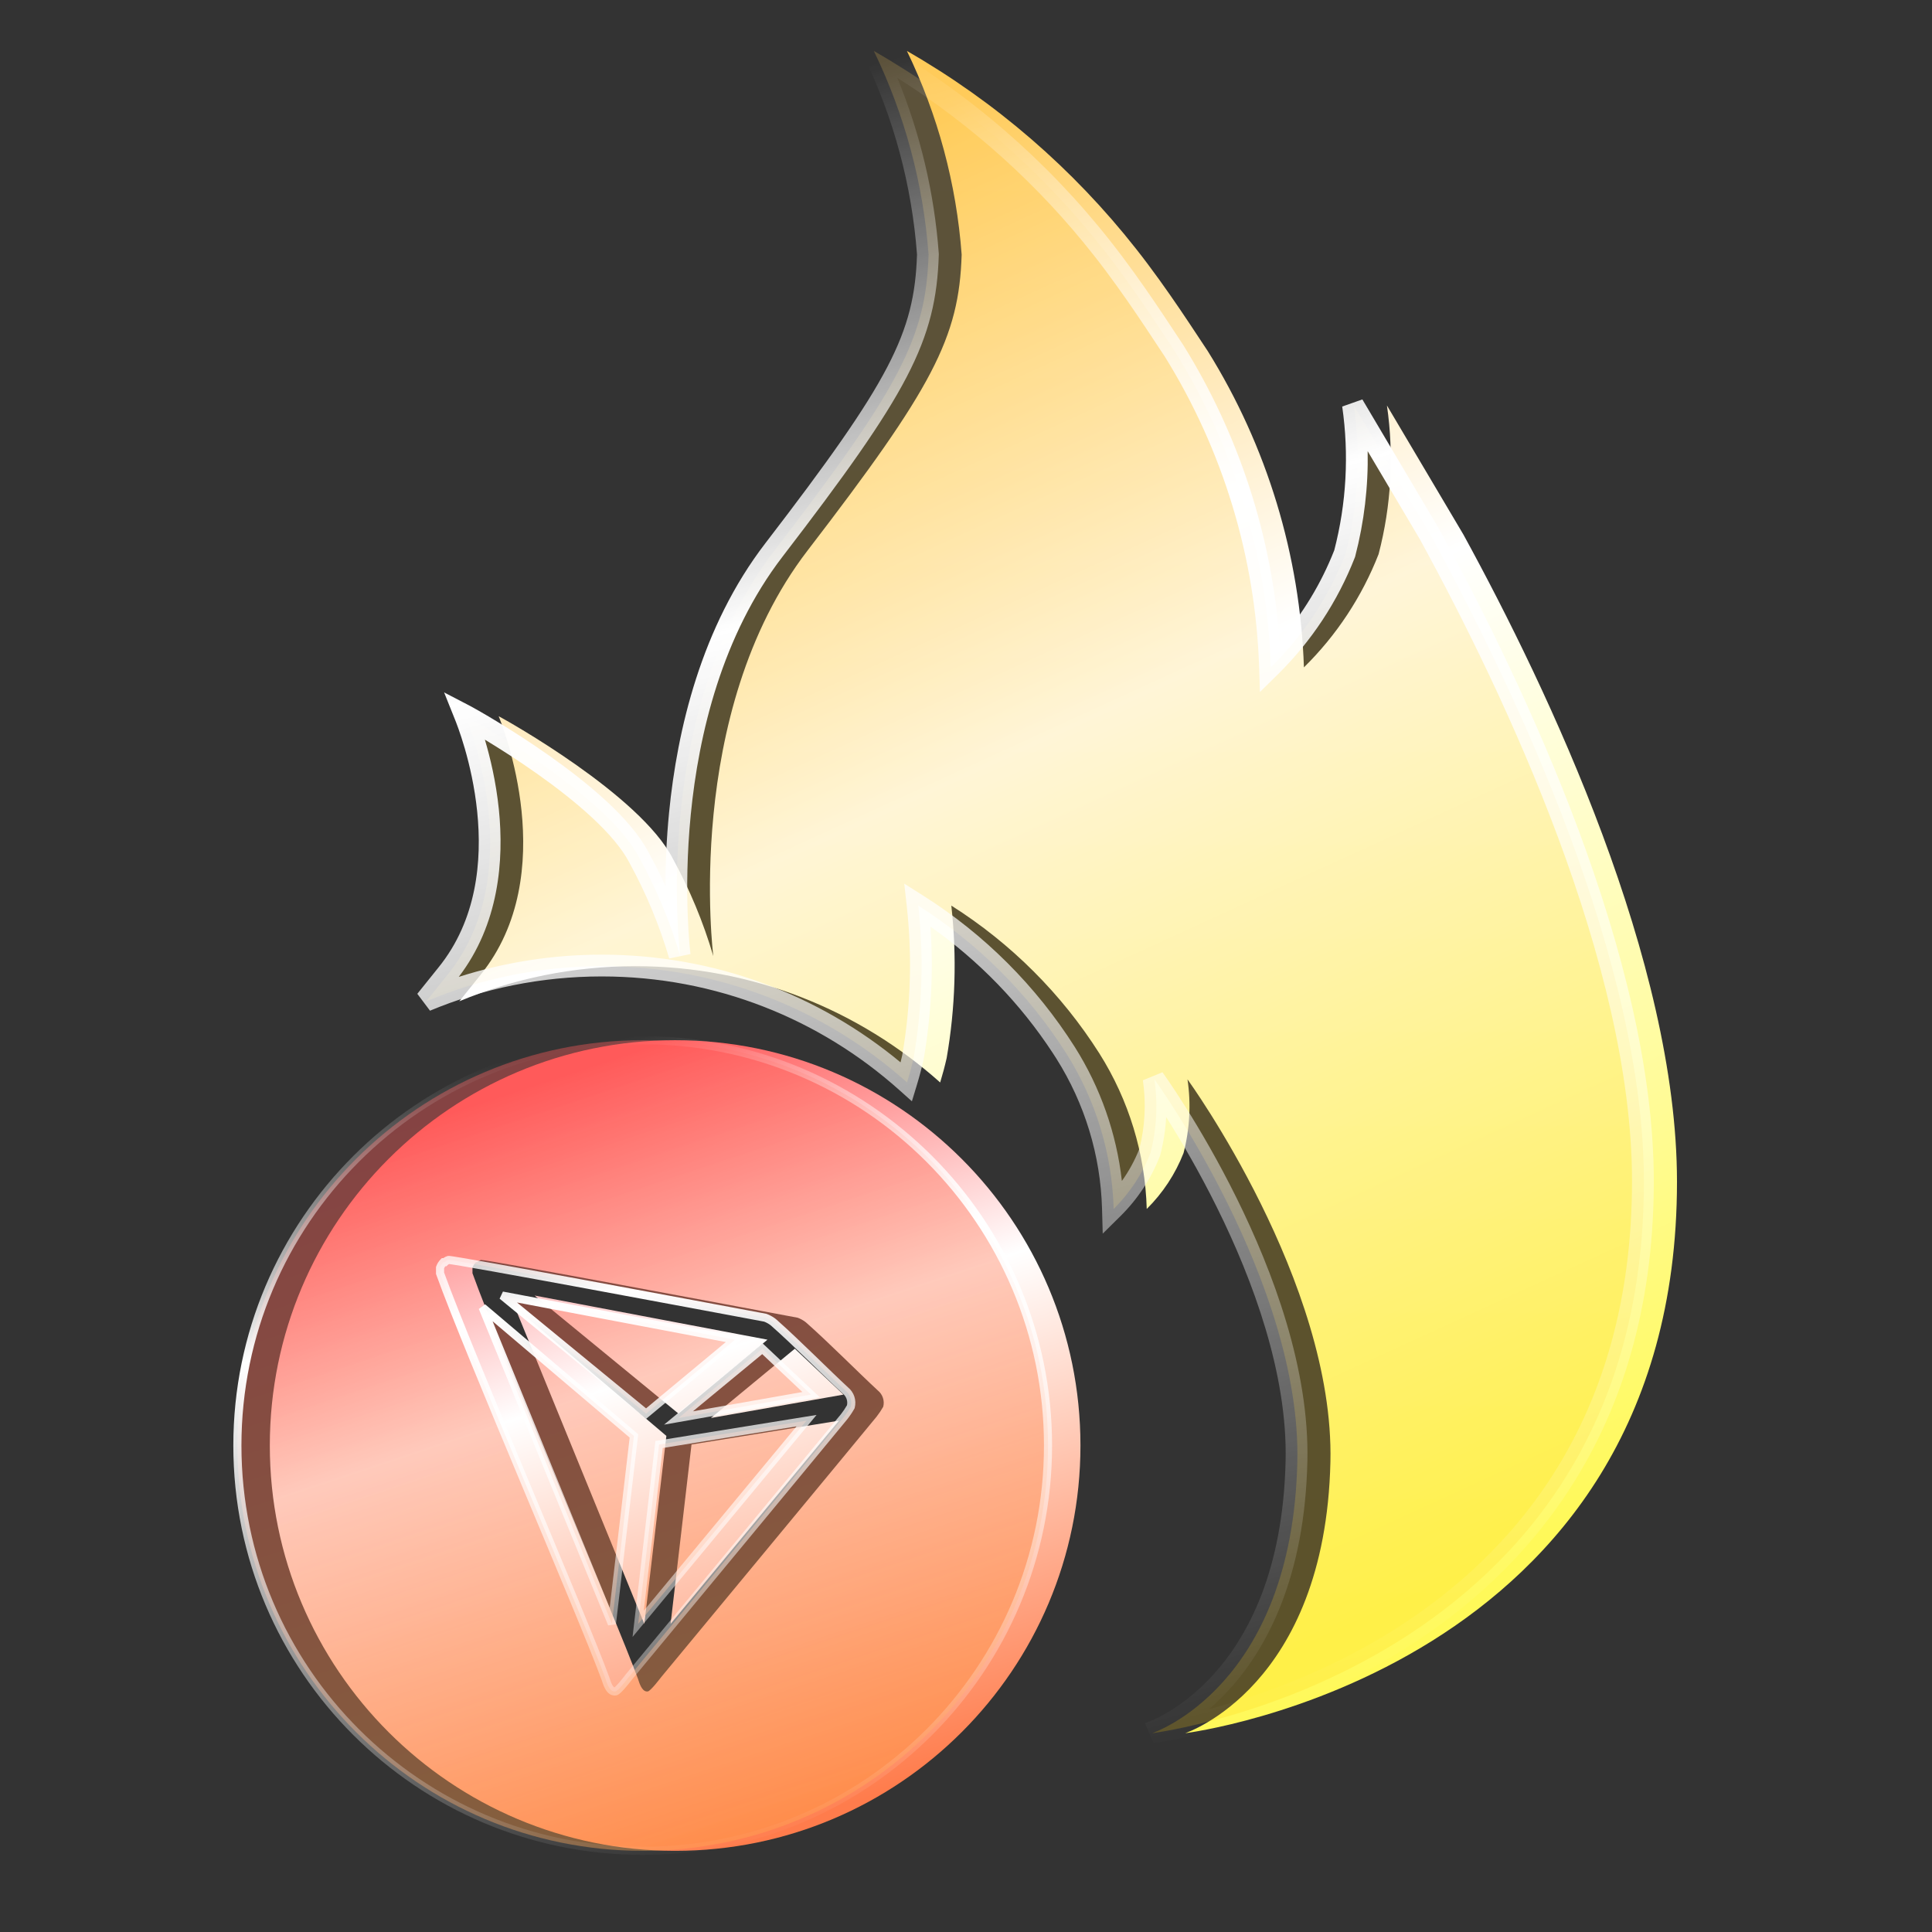
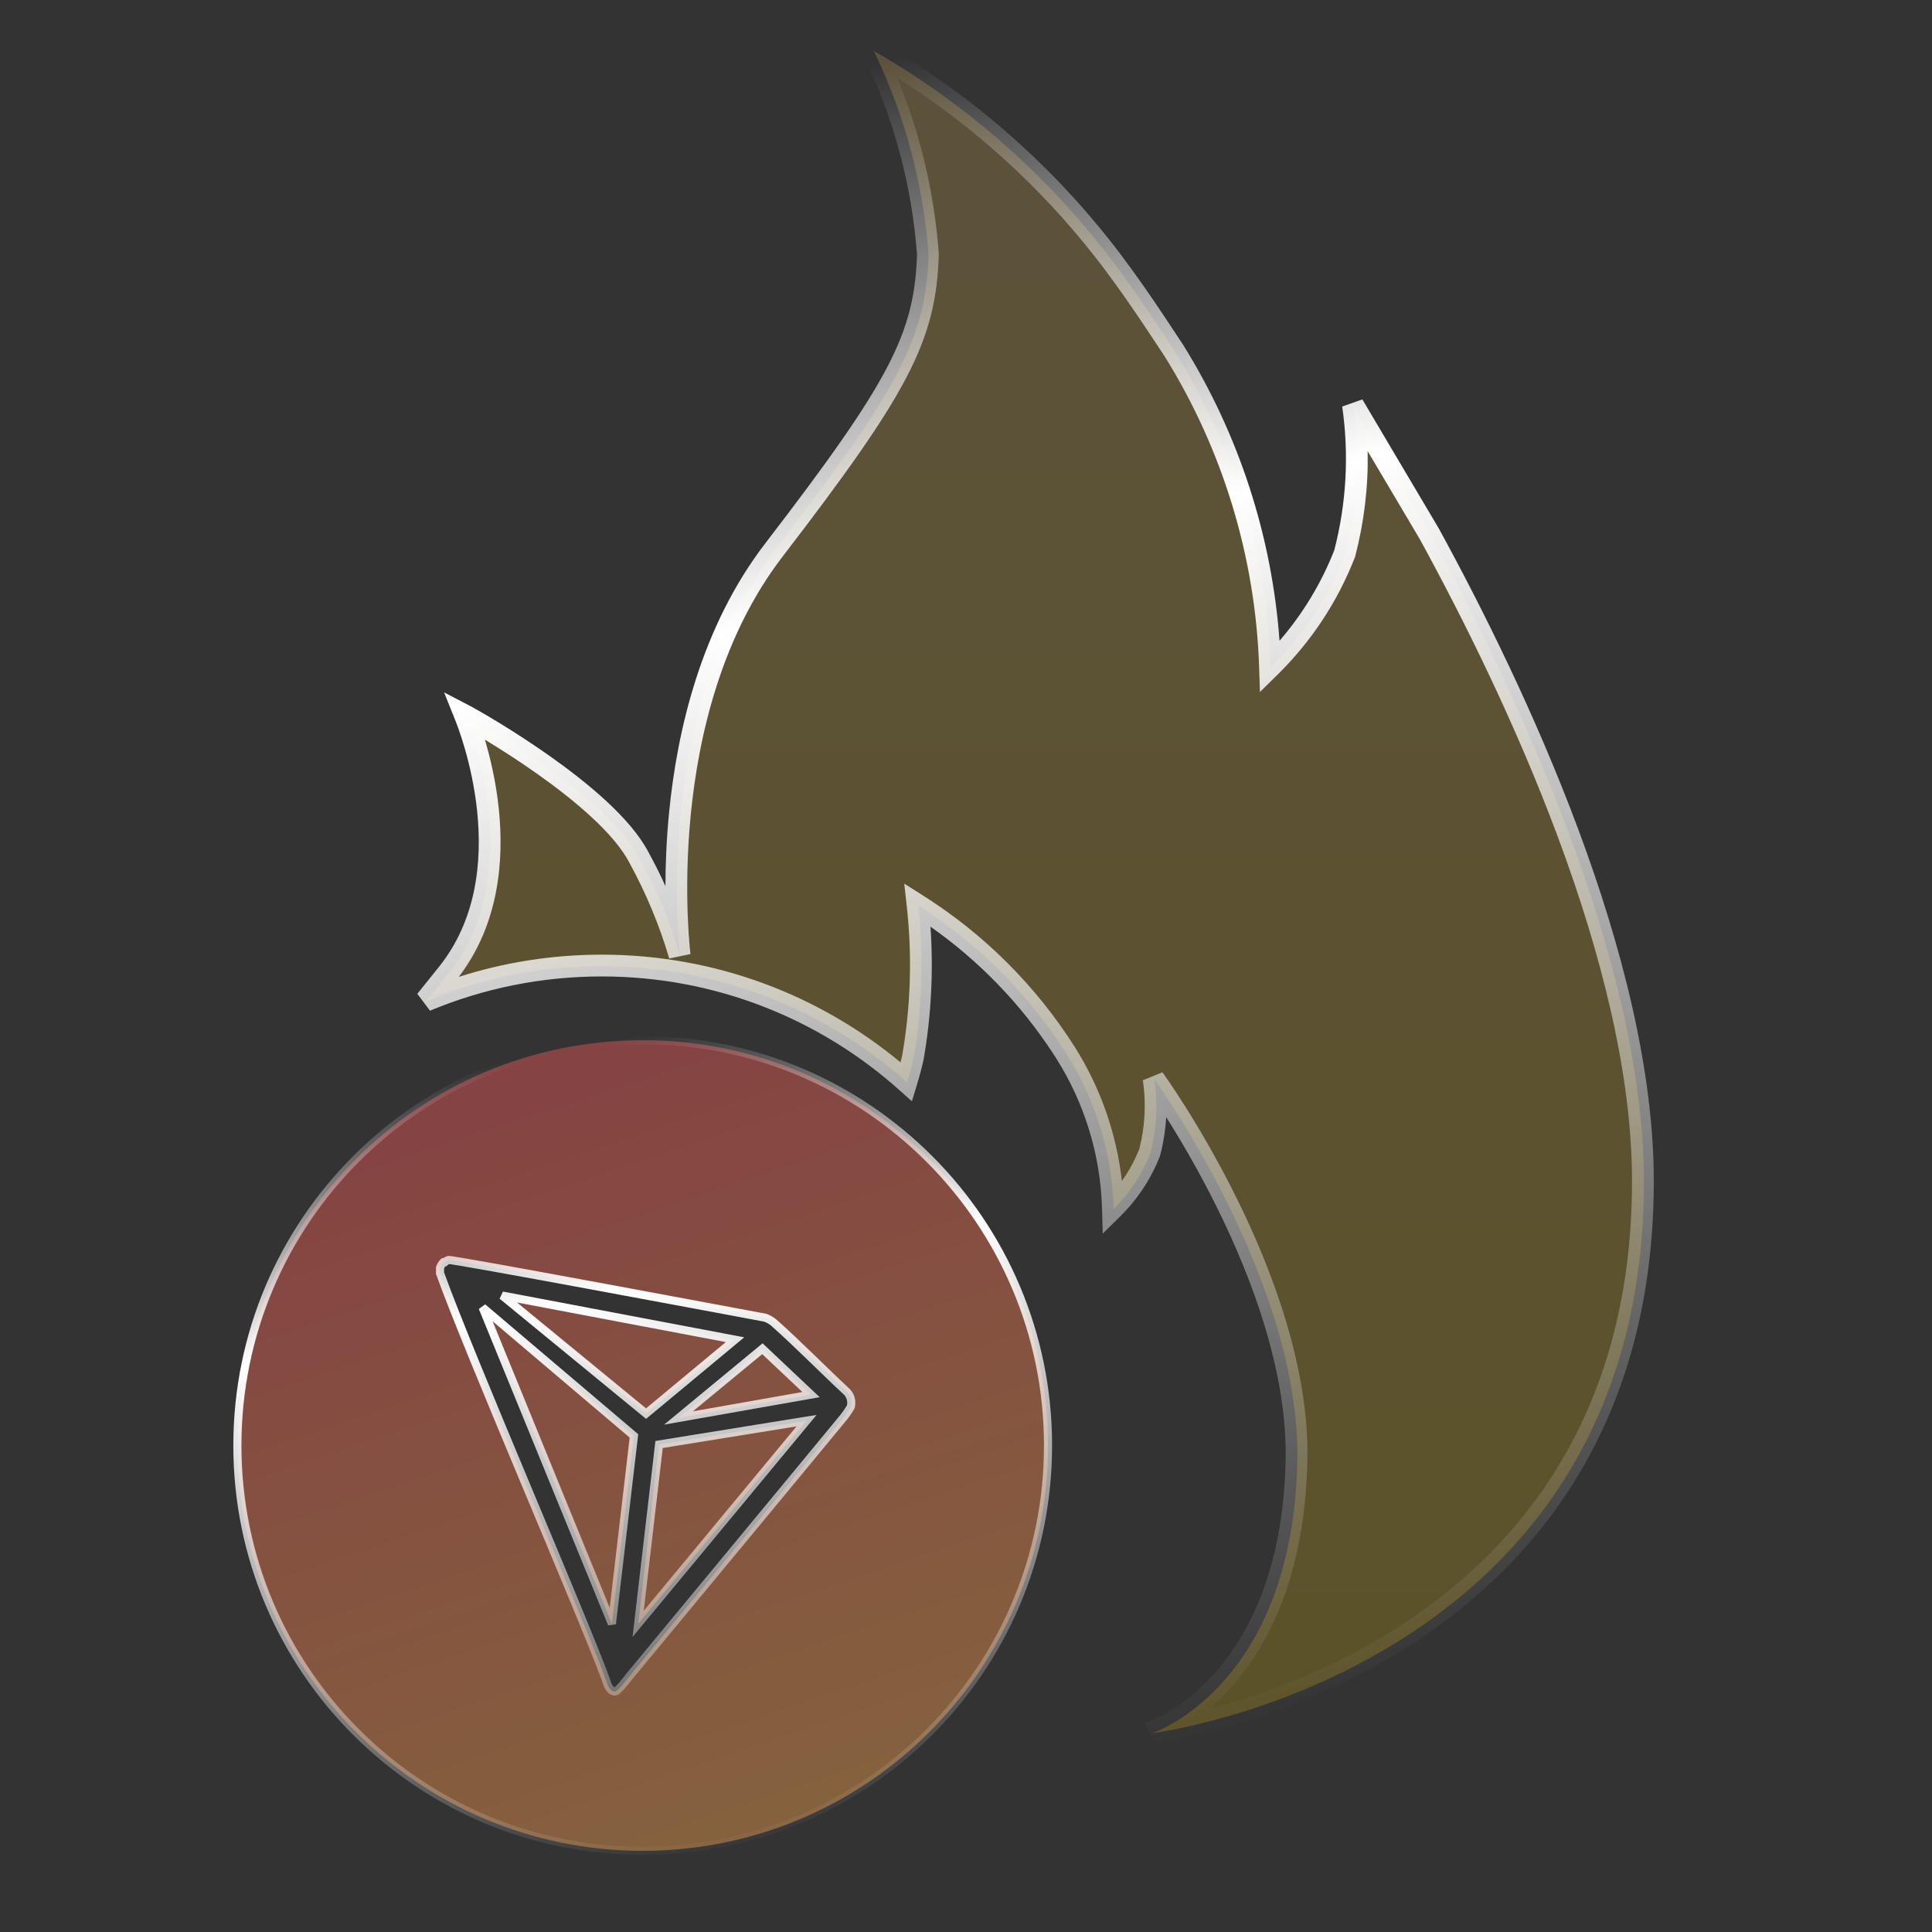
<svg xmlns="http://www.w3.org/2000/svg" viewBox="0 0 250 250" fill="none">
  <rect x="0" y="0" width="250" height="250" fill="#333333" stroke="none" />
-   <path d="M87.362 134.601C116.328 134.601 139.81 158.083 139.81 187.049C139.81 216.015 116.328 239.497 87.362 239.497C58.396 239.497 34.914 216.015 34.914 187.049C34.914 158.083 58.396 134.601 87.362 134.601ZM62.239 163.038C62.055 163.091 61.887 163.191 61.752 163.327H61.584C61.383 163.527 61.23 163.772 61.138 164.04V164.753C64.877 175.18 79.641 209.25 82.558 217.248C82.725 217.773 83.04 218.822 83.67 218.874H83.811C84.157 218.874 85.558 217.018 85.558 217.018C85.604 216.962 110.861 186.459 113.428 183.32C113.747 182.914 114.034 182.484 114.289 182.035C114.387 181.652 114.374 181.249 114.249 180.874C114.125 180.499 113.894 180.168 113.586 179.921C110.963 177.493 107.329 173.806 104.36 171.178L104.187 171.037C103.89 170.817 103.564 170.64 103.217 170.512C96.084 169.18 62.869 162.954 62.239 163.038ZM86.229 185.806L83.376 210.126L66.64 169.18L86.229 185.806ZM86.775 210.126L89.481 186.918L108.561 183.834L86.775 210.126ZM109.144 180.461L91.993 183.488L102.85 174.524L109.144 180.461ZM99.31 173.355L87.797 182.921L69.178 167.643L99.31 173.355Z" fill="url(#paint0_linear_16642_8548)" />
  <path d="M83.165 134.601C112.131 134.601 135.612 158.083 135.612 187.049C135.612 216.015 112.131 239.497 83.165 239.497C54.199 239.497 30.717 216.015 30.717 187.049C30.717 158.083 54.199 134.601 83.165 134.601ZM58.042 163.038C57.858 163.091 57.69 163.191 57.554 163.327H57.386C57.186 163.527 57.033 163.772 56.941 164.04V164.753C60.68 175.18 75.444 209.25 78.36 217.248C78.528 217.773 78.843 218.822 79.472 218.874H79.614C79.96 218.874 81.361 217.018 81.361 217.018C81.407 216.962 106.664 186.459 109.231 183.32C109.55 182.914 109.837 182.484 110.091 182.035C110.19 181.652 110.177 181.249 110.052 180.874C109.927 180.499 109.697 180.168 109.389 179.921C106.766 177.493 103.132 173.806 100.163 171.178L99.99 171.037C99.693 170.817 99.366 170.64 99.02 170.512C91.887 169.18 58.672 162.954 58.042 163.038ZM82.032 185.806L79.179 210.126L62.442 169.18L82.032 185.806ZM82.577 210.126L85.284 186.918L104.364 183.834L82.577 210.126ZM104.946 180.461L87.796 183.488L98.653 174.524L104.946 180.461ZM95.112 173.355L83.6 182.921L64.981 167.643L95.112 173.355Z" fill="url(#paint1_linear_16642_8548)" fill-opacity="0.4" />
  <path d="M135.089 187.049C135.089 158.373 111.842 135.126 83.166 135.126C54.489 135.126 31.242 158.373 31.242 187.049C31.242 215.725 54.489 238.972 83.166 238.972C111.842 238.972 135.089 215.725 135.089 187.049ZM58.132 162.516C58.169 162.518 58.211 162.522 58.256 162.528C58.346 162.538 58.464 162.554 58.605 162.575C58.89 162.617 59.287 162.681 59.779 162.764C60.764 162.929 62.143 163.171 63.801 163.467C67.116 164.06 71.551 164.872 76.189 165.729C80.826 166.585 85.666 167.485 89.793 168.255L99.117 169.997L99.161 170.005L99.202 170.02C99.546 170.147 99.873 170.316 100.175 170.524L100.303 170.615L100.313 170.623L100.323 170.631L100.496 170.772L100.504 170.779L100.512 170.785C103.472 173.406 107.153 177.135 109.737 179.528C110.114 179.837 110.397 180.246 110.551 180.709C110.707 181.18 110.724 181.686 110.6 182.166L110.583 182.233L110.549 182.293C110.282 182.765 109.98 183.216 109.645 183.643L109.642 183.648L109.638 183.652C107.089 186.769 82.197 216.831 81.771 217.345C81.769 217.348 81.766 217.352 81.763 217.356C81.752 217.37 81.737 217.391 81.717 217.417C81.677 217.469 81.62 217.543 81.55 217.632C81.411 217.809 81.221 218.046 81.018 218.285C80.818 218.521 80.597 218.769 80.399 218.961C80.3 219.056 80.196 219.149 80.093 219.222C80.042 219.258 79.981 219.298 79.913 219.329C79.851 219.358 79.745 219.399 79.615 219.399H79.452L79.43 219.397C78.822 219.346 78.468 218.835 78.282 218.485C78.08 218.106 77.946 217.671 77.866 217.42C76.41 213.43 72.001 202.937 67.476 192.114C62.956 181.3 58.324 170.16 56.448 164.93L56.417 164.844V163.952L56.446 163.869C56.564 163.526 56.76 163.213 57.017 162.956L57.17 162.802H57.361C57.522 162.681 57.704 162.59 57.898 162.534L57.935 162.523L57.974 162.518C58.043 162.509 58.11 162.514 58.132 162.516ZM58.117 163.568C58.046 163.598 57.982 163.642 57.927 163.697L57.773 163.851H57.627C57.562 163.939 57.508 164.034 57.466 164.135V164.661C59.35 169.894 63.943 180.94 68.444 191.709C72.963 202.52 77.391 213.055 78.854 217.069L78.858 217.079L78.861 217.089C78.949 217.364 79.056 217.708 79.207 217.992C79.361 218.28 79.472 218.34 79.508 218.35C79.548 218.319 79.602 218.273 79.669 218.207C79.831 218.051 80.025 217.835 80.218 217.607C80.409 217.381 80.591 217.155 80.725 216.984C80.792 216.899 80.847 216.828 80.885 216.778C80.904 216.753 80.918 216.734 80.928 216.721C80.933 216.715 80.937 216.71 80.939 216.706C80.941 216.705 80.942 216.703 80.942 216.703C80.942 216.702 80.943 216.702 80.943 216.702L80.95 216.692L80.957 216.683C81.01 216.619 106.225 186.167 108.821 182.994C109.108 182.628 109.367 182.242 109.599 181.839C109.656 181.574 109.641 181.298 109.555 181.04C109.463 180.761 109.291 180.514 109.062 180.331L109.047 180.319L109.033 180.306C106.375 177.845 102.796 174.209 99.824 171.578L99.67 171.452C99.426 171.272 99.159 171.127 98.876 171.018C95.267 170.344 85.23 168.464 75.998 166.76C71.361 165.904 66.928 165.092 63.616 164.5C61.96 164.203 60.585 163.962 59.605 163.798C59.115 163.716 58.727 163.653 58.452 163.613C58.314 163.592 58.209 163.578 58.136 163.57C58.129 163.569 58.123 163.568 58.117 163.568ZM81.852 211.824L84.809 186.463L105.66 183.093L81.852 211.824ZM82.586 185.588L79.701 210.187L78.694 210.325L61.958 169.379L62.783 168.78L82.586 185.588ZM85.759 187.372L83.304 208.428L103.07 184.574L85.759 187.372ZM78.895 208.045L81.479 186.024L63.742 170.97L78.895 208.045ZM106.067 180.796L85.929 184.35L98.677 173.825L106.067 180.796ZM96.305 173.047L83.603 183.602L64.649 168.049L65.08 167.128L96.305 173.047ZM89.665 182.625L103.828 180.126L98.63 175.223L89.665 182.625ZM83.599 182.241L93.922 173.663L66.903 168.541L83.599 182.241ZM136.138 187.049C136.138 216.305 112.421 240.021 83.166 240.021C53.91 240.021 30.193 216.305 30.193 187.049C30.193 157.793 53.91 134.077 83.166 134.077C112.421 134.077 136.138 157.793 136.138 187.049Z" fill="url(#paint2_linear_16642_8548)" />
-   <path d="M117.354 6.594C128.793 13.15 138.86 21.844 147.004 32.199C151.132 37.428 154.839 43.293 156.293 45.446C163.957 57.761 168.245 71.87 168.726 86.358C172.945 82.208 176.238 77.214 178.39 71.706C180.029 65.429 180.396 58.888 179.469 52.468L189.368 69.179C200.487 89.494 217.001 124.461 217.001 152.922C217.001 216.308 153.618 224.225 153.361 224.279C153.456 224.225 171.486 218.309 172.155 189.172C172.689 165.919 153.727 139.757 153.661 139.666C154.131 142.846 153.958 146.089 153.15 149.201C152.088 151.919 150.465 154.384 148.388 156.438C148.189 149.301 146.071 142.349 142.256 136.31C137.363 128.602 130.822 122.07 123.101 117.183C123.832 123.757 123.629 130.401 122.496 136.918C122.256 137.982 121.974 139.033 121.657 140.071C111.185 130.713 97.365 125.023 82.216 125.023C74.144 125.023 66.45 126.64 59.438 129.564C60.337 128.442 61.252 127.304 62.182 126.146C72.736 113.088 64.999 93.852 64.528 92.678C65.612 93.242 82.825 102.884 87.047 111.074C89.247 115.087 91.009 119.325 92.302 123.713C92.302 123.713 88.313 92.303 104.499 71.238C120.685 50.174 124.11 43.714 124.438 32.947C123.762 23.796 121.357 14.855 117.354 6.594Z" fill="url(#paint3_linear_16642_8548)" />
  <path d="M113.073 6.594C124.512 13.15 134.579 21.844 142.723 32.199C146.851 37.428 150.557 43.293 152.012 45.446C159.676 57.761 163.964 71.87 164.444 86.358C168.663 82.208 171.957 77.214 174.109 71.706C175.749 65.429 176.116 58.888 175.188 52.468L185.087 69.179C196.206 89.494 212.72 124.461 212.72 152.922C212.72 216.327 149.299 224.229 149.08 224.279C149.152 224.232 167.204 218.328 167.874 189.172C168.408 165.909 149.428 139.732 149.38 139.666C149.85 142.846 149.677 146.089 148.869 149.201C147.807 151.919 146.185 154.384 144.107 156.438C143.909 149.301 141.791 142.349 137.976 136.31C133.083 128.602 126.541 122.07 118.82 117.183C119.552 123.757 119.348 130.401 118.215 136.918C117.975 137.982 117.693 139.033 117.377 140.071C106.905 130.713 93.085 125.024 77.936 125.023C69.863 125.023 62.168 126.64 55.156 129.564C56.056 128.442 56.972 127.304 57.901 126.146C68.456 113.088 60.717 93.851 60.247 92.678C61.329 93.241 78.544 102.883 82.766 111.074C84.966 115.087 86.728 119.324 88.02 123.713C88.02 123.713 84.032 92.303 100.218 71.238C116.403 50.174 119.829 43.714 120.157 32.947C119.48 23.796 117.077 14.855 113.073 6.594Z" fill="url(#paint4_linear_16642_8548)" fill-opacity="0.2" />
  <path d="M211.182 152.833C211.182 138.849 207.118 123.177 201.628 108.409C196.148 93.67 189.282 79.927 183.747 69.81L176.975 58.376C177.065 62.958 176.524 67.54 175.362 71.994L175.341 72.074L175.31 72.151C173.087 77.843 169.685 83.002 165.326 87.291L163.036 89.544L162.93 86.332C162.458 72.1 158.249 58.241 150.724 46.142C149.225 43.919 145.586 38.163 141.521 33.013L141.519 33.012C134.411 23.971 125.816 16.216 116.112 10.07C119.085 17.303 120.899 24.969 121.477 32.785L121.483 32.858L121.481 32.932C121.31 38.511 120.324 43.027 117.3 48.821C114.316 54.538 109.342 61.508 101.26 72.029C93.41 82.247 90.404 95.041 89.386 105.395C88.372 115.716 89.348 123.454 89.348 123.454L86.598 124.029C85.334 119.738 83.613 115.596 81.463 111.673L81.454 111.657L81.446 111.641C80.501 109.808 78.773 107.801 76.594 105.778C74.433 103.772 71.907 101.822 69.455 100.091C66.957 98.328 64.56 96.81 62.744 95.711C63.419 97.983 64.185 101.142 64.552 104.733C65.226 111.323 64.582 119.573 59.363 126.411C65.198 124.541 71.417 123.532 77.87 123.532C92.564 123.532 106.038 128.766 116.529 137.469C116.605 137.165 116.679 136.86 116.748 136.554C117.852 130.181 118.05 123.685 117.335 117.258L117.01 114.342L119.489 115.911C127.382 120.908 134.069 127.588 139.071 135.469L139.073 135.472C142.396 140.733 144.474 146.664 145.172 152.815C146.086 151.535 146.844 150.146 147.426 148.677C148.167 145.773 148.325 142.751 147.887 139.786L150.422 138.752C150.474 138.824 155.277 145.454 160.006 155.006C164.719 164.527 169.45 177.133 169.175 189.106C168.833 203.998 164.038 213.091 159.194 218.482C158.271 219.508 157.351 220.395 156.464 221.161C162.509 219.568 171.317 216.553 180.127 211.056C195.674 201.354 211.181 183.944 211.182 152.833ZM213.997 153.587C213.747 185.389 197.692 203.417 181.619 213.448C173.543 218.487 165.472 221.506 159.412 223.27C153.399 225.02 149.175 225.573 149.288 225.548L148.169 223.02C148.226 222.982 148.316 222.93 148.347 222.913C148.366 222.904 148.398 222.889 148.411 222.883C148.435 222.872 148.455 222.864 148.463 222.861C148.481 222.854 148.496 222.848 148.502 222.846C148.515 222.841 148.536 222.833 148.549 222.829C148.581 222.817 148.626 222.8 148.685 222.777C148.802 222.731 148.979 222.66 149.207 222.559C149.663 222.356 150.326 222.033 151.13 221.557C152.737 220.604 154.904 219.039 157.097 216.598C161.463 211.739 166.03 203.304 166.357 189.041C166.616 177.758 162.13 165.651 157.48 156.257C155.165 151.58 152.831 147.618 151.073 144.822C151.016 144.732 150.959 144.644 150.904 144.557C150.808 146.21 150.552 147.855 150.134 149.466L150.113 149.547L150.082 149.625C148.949 152.527 147.218 155.159 145.001 157.35L142.692 159.633L142.602 156.387C142.411 149.506 140.369 142.803 136.692 136.98L136.239 136.277C132.043 129.864 126.667 124.312 120.403 119.91C120.8 125.642 120.504 131.406 119.519 137.074L119.513 137.109L119.505 137.143C119.257 138.242 118.969 139.328 118.642 140.398L117.999 142.508L116.355 141.038C106.136 131.903 92.653 126.351 77.87 126.351C69.99 126.351 62.483 127.929 55.642 130.783L54 128.6C54.899 127.478 55.82 126.335 56.746 125.181L56.749 125.178C61.692 119.061 62.404 111.429 61.748 105.02C61.094 98.628 59.1 93.671 58.882 93.128L57.466 89.596L60.841 91.353C61.433 91.662 66.06 94.245 71.079 97.787C73.591 99.56 76.226 101.591 78.512 103.712C80.769 105.808 82.766 108.066 83.934 110.317L84.35 111.089C84.973 112.262 85.558 113.454 86.107 114.662C86.113 111.904 86.233 108.659 86.581 105.119C87.623 94.52 90.718 81.125 99.025 70.311C107.121 59.772 111.947 52.984 114.802 47.516C117.602 42.151 118.496 38.069 118.66 32.919C117.99 23.973 115.636 15.232 111.723 7.156L109.733 3.049L113.692 5.318C125.282 11.963 135.482 20.774 143.735 31.268H143.734C147.903 36.55 151.658 42.49 153.079 44.595L153.094 44.617L153.108 44.639C160.312 56.217 164.581 69.354 165.57 82.914C168.573 79.444 170.971 75.485 172.654 71.203C174.228 65.133 174.578 58.811 173.682 52.605L176.289 51.685L186.184 68.392L186.196 68.413L186.208 68.434C191.784 78.625 198.722 92.507 204.269 107.427C209.81 122.329 214 138.364 214 152.833L213.997 153.587Z" fill="url(#paint5_linear_16642_8548)" />
  <defs>
    <linearGradient id="paint0_linear_16642_8548" x1="48.33" y1="147.323" x2="80.167" y2="243.284" gradientUnits="userSpaceOnUse">
      <stop stop-color="#FF5A5A" />
      <stop offset="0.398" stop-color="white" />
      <stop offset="1" stop-color="#FF7C4C" />
    </linearGradient>
    <linearGradient id="paint1_linear_16642_8548" x1="44.133" y1="147.323" x2="75.97" y2="243.284" gradientUnits="userSpaceOnUse">
      <stop stop-color="#FF5A5A" />
      <stop offset="1" stop-color="#FFA64C" />
    </linearGradient>
    <linearGradient id="paint2_linear_16642_8548" x1="67.887" y1="136.818" x2="88.259" y2="241.638" gradientUnits="userSpaceOnUse">
      <stop stop-color="white" stop-opacity="0" />
      <stop offset="0.299" stop-color="white" />
      <stop offset="1" stop-color="white" stop-opacity="0" />
    </linearGradient>
    <linearGradient id="paint3_linear_16642_8548" x1="79.59" y1="32.995" x2="163.325" y2="215.677" gradientUnits="userSpaceOnUse">
      <stop stop-color="#FFCB5A" />
      <stop offset="0.398" stop-color="white" />
      <stop offset="1" stop-color="#FFF959" />
    </linearGradient>
    <linearGradient id="paint4_linear_16642_8548" x1="133.938" y1="6.594" x2="133.938" y2="224.279" gradientUnits="userSpaceOnUse">
      <stop stop-color="#FFCB5A" />
      <stop offset="1" stop-color="#FFCC00" />
    </linearGradient>
    <linearGradient id="paint5_linear_16642_8548" x1="110.926" y1="8.805" x2="168.467" y2="221.707" gradientUnits="userSpaceOnUse">
      <stop stop-color="white" stop-opacity="0" />
      <stop offset="0.299" stop-color="white" />
      <stop offset="1" stop-color="white" stop-opacity="0" />
    </linearGradient>
  </defs>
</svg>